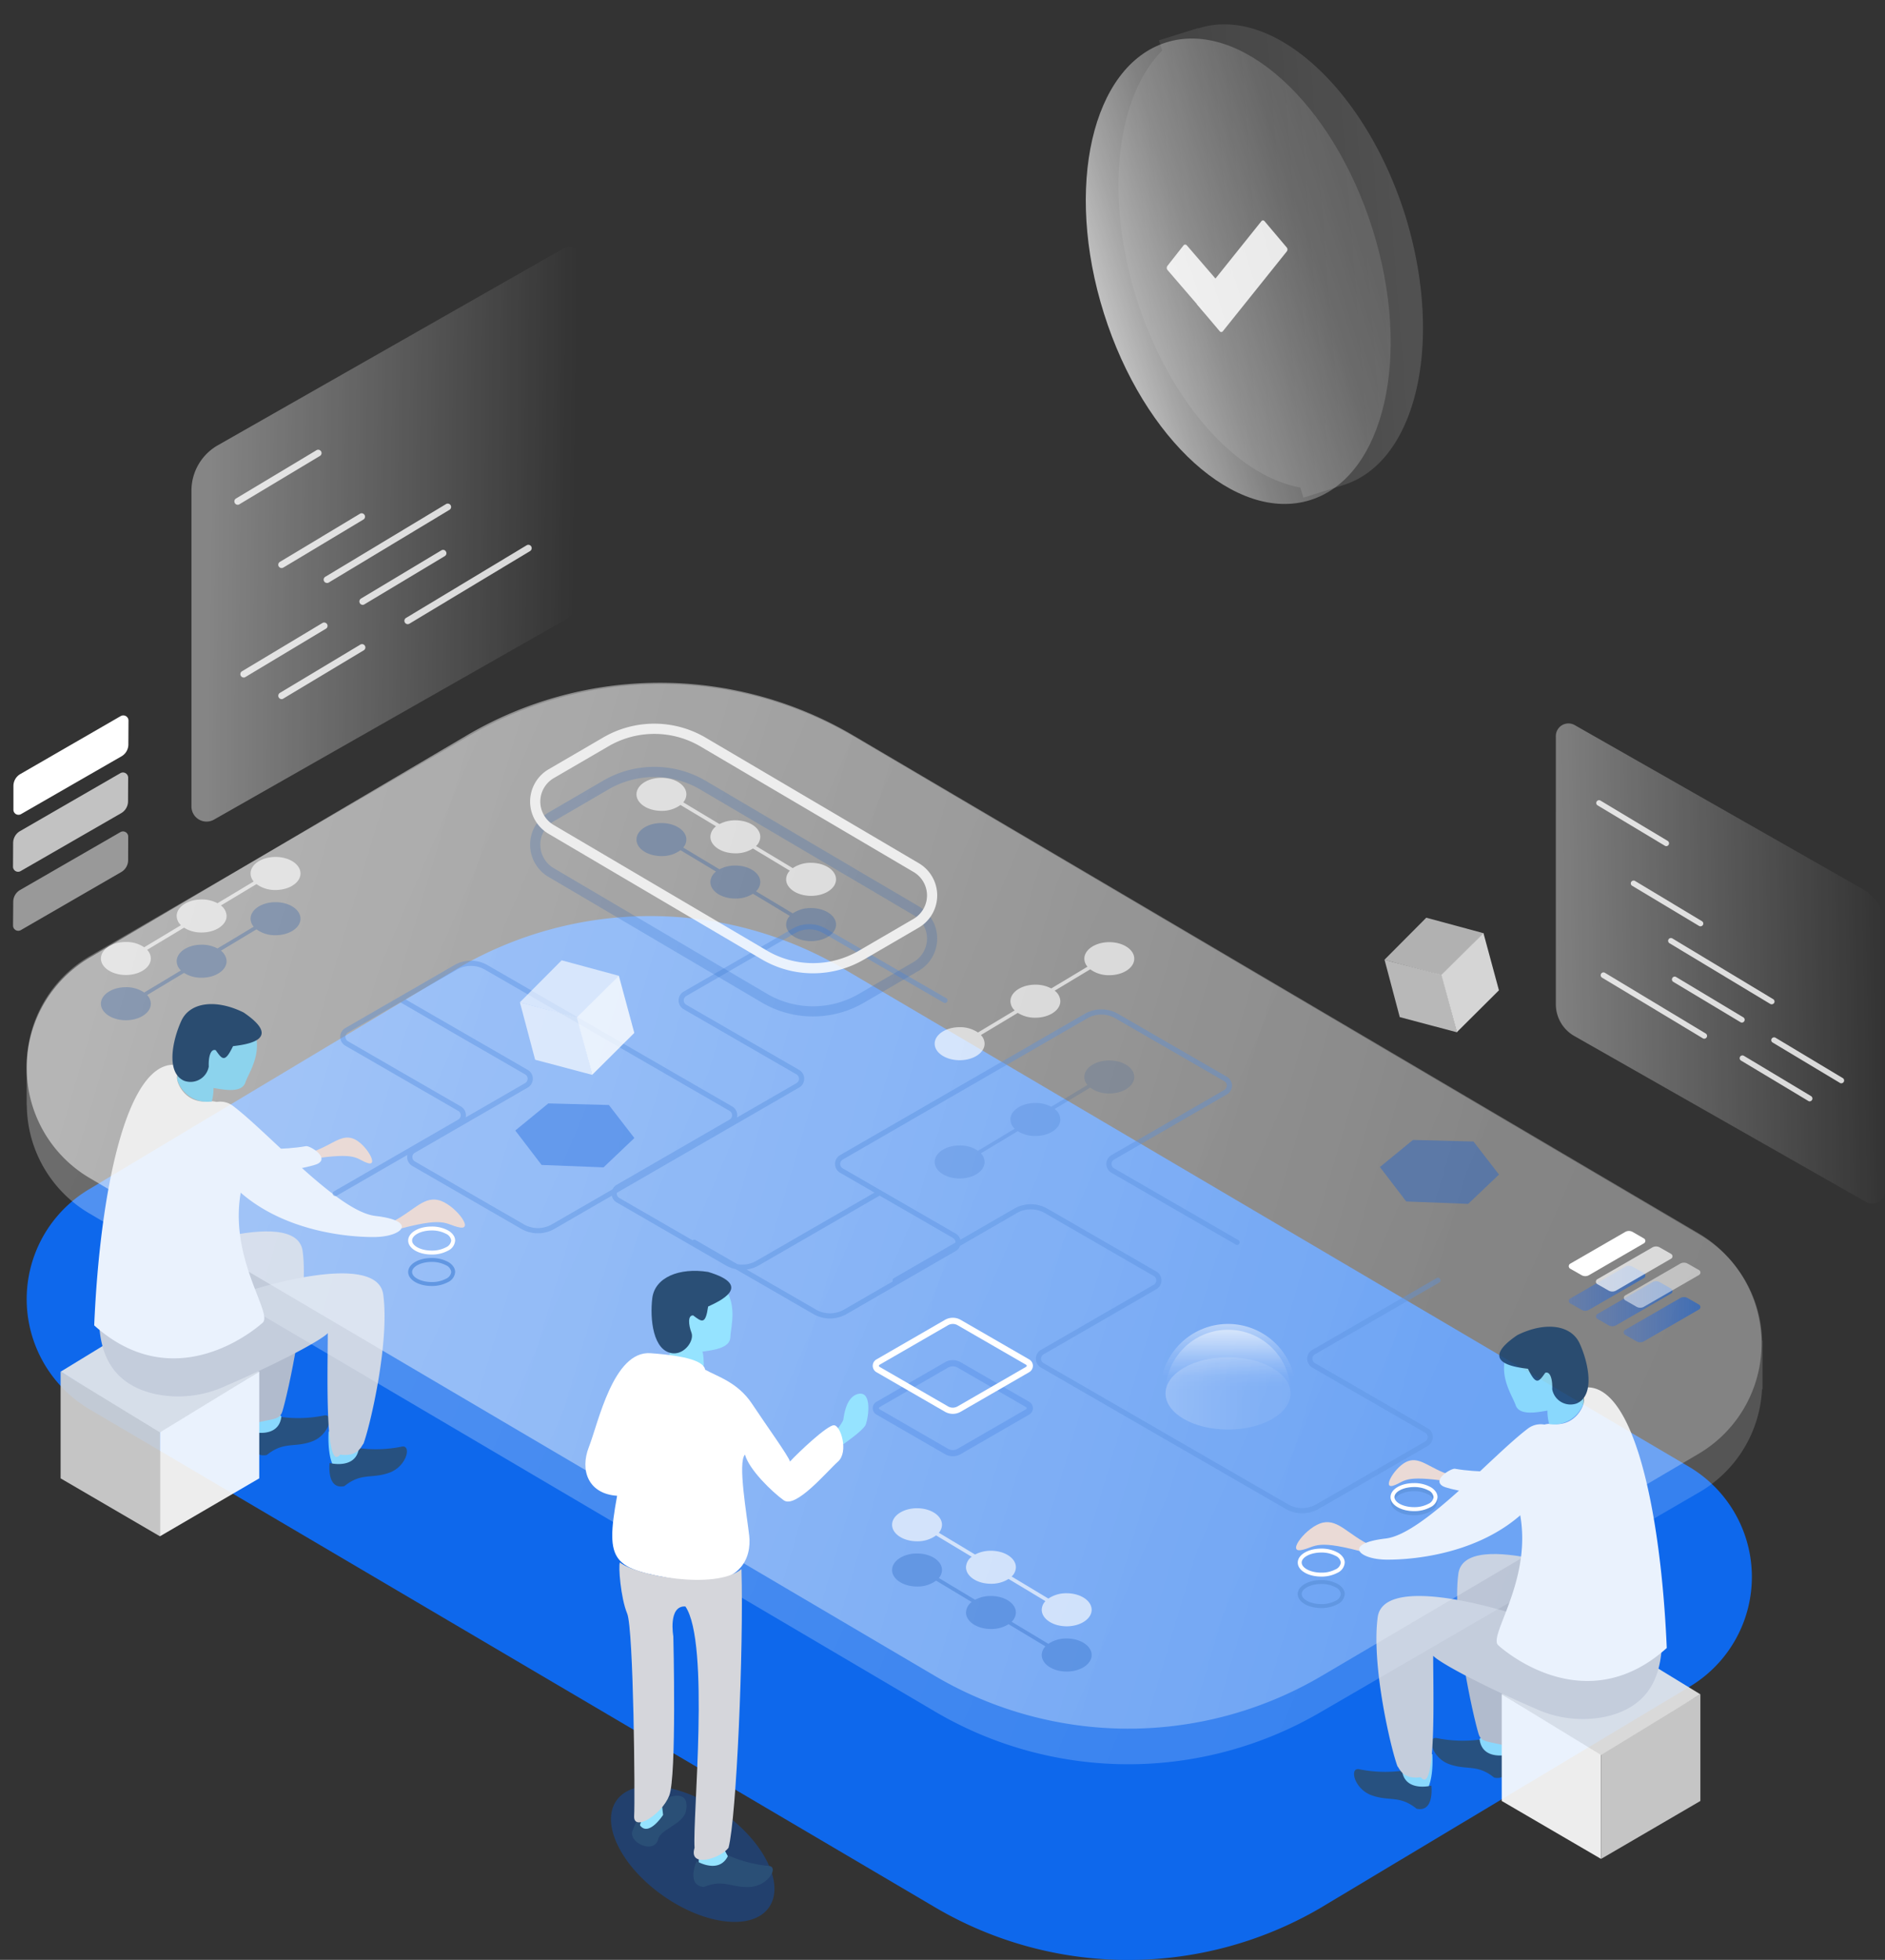
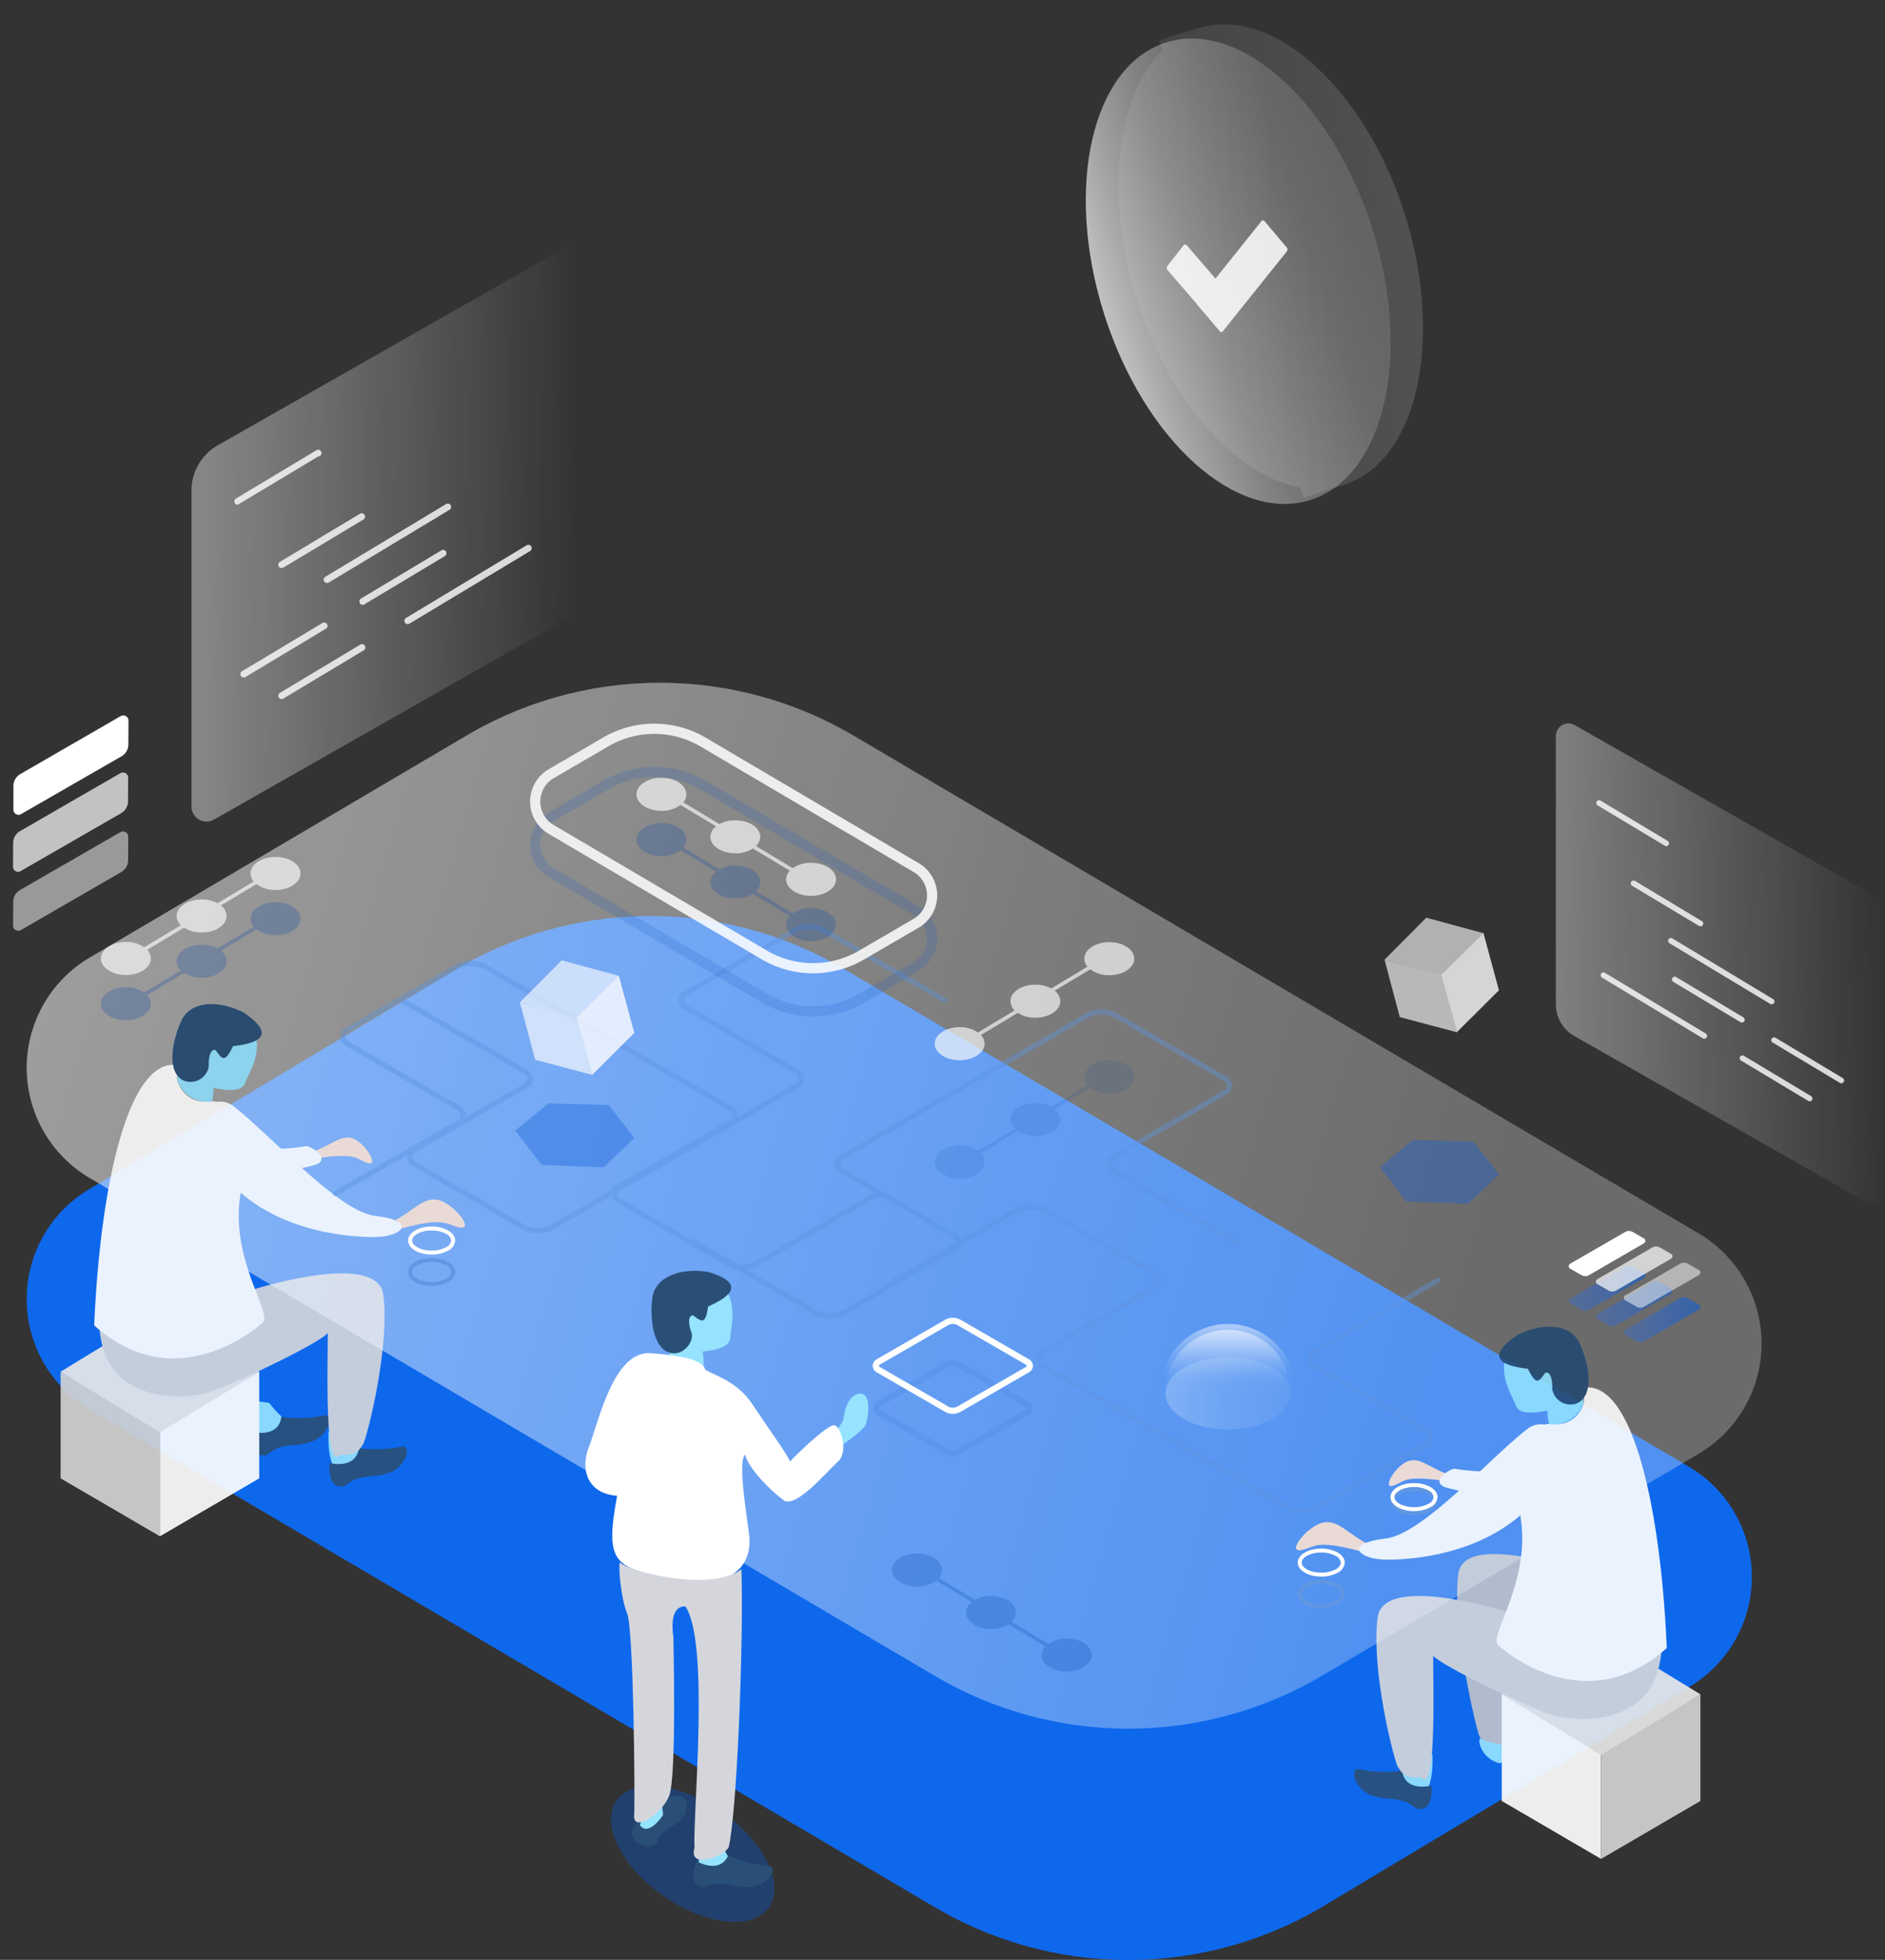
<svg xmlns="http://www.w3.org/2000/svg" xmlns:xlink="http://www.w3.org/1999/xlink" width="384.292" height="399.48" viewBox="0 0 384.292 399.48">
  <rect x="0" y="0" width="384.292" height="399.48" fill="#333333" stroke="none" />
  <defs>
    <linearGradient id="linear-gradient" x1="0.056" y1="0.319" x2="0.966" y2="0.557" gradientUnits="objectBoundingBox">
      <stop offset="0" stop-color="#fff" stop-opacity="0.306" />
      <stop offset="1" stop-color="#fff" stop-opacity="0.18" />
    </linearGradient>
    <linearGradient id="linear-gradient-2" x1="0.018" y1="0.3" x2="0.847" y2="0.446" gradientUnits="objectBoundingBox">
      <stop offset="0" stop-color="#fff" stop-opacity="0.565" />
      <stop offset="1" stop-color="#fff" stop-opacity="0.302" />
    </linearGradient>
    <linearGradient id="linear-gradient-3" y1="0.5" x2="1" y2="0.5" gradientUnits="objectBoundingBox">
      <stop offset="0" stop-color="#fff" stop-opacity="0.6" />
      <stop offset="0.15" stop-color="#fff" stop-opacity="0.502" />
      <stop offset="0.39" stop-color="#fff" stop-opacity="0.369" />
      <stop offset="0.61" stop-color="#fff" stop-opacity="0.278" />
      <stop offset="0.83" stop-color="#fff" stop-opacity="0.22" />
      <stop offset="1" stop-color="#fff" stop-opacity="0.2" />
    </linearGradient>
    <linearGradient id="linear-gradient-4" x1="0.5" y1="-0.01" x2="0.5" y2="0.868" gradientUnits="objectBoundingBox">
      <stop offset="0" stop-color="#fff" stop-opacity="0.6" />
      <stop offset="0.13" stop-color="#fff" stop-opacity="0.471" />
      <stop offset="0.32" stop-color="#fff" stop-opacity="0.31" />
      <stop offset="0.51" stop-color="#fff" stop-opacity="0.169" />
      <stop offset="0.7" stop-color="#fff" stop-opacity="0.078" />
      <stop offset="0.86" stop-color="#fff" stop-opacity="0" />
      <stop offset="1" stop-color="#fff" stop-opacity="0" />
    </linearGradient>
    <linearGradient id="linear-gradient-5" x1="0.506" y1="0.017" x2="0.5" y2="0.98" gradientUnits="objectBoundingBox">
      <stop offset="0" stop-color="#fff" stop-opacity="0.6" />
      <stop offset="0.13" stop-color="#fff" stop-opacity="0.471" />
      <stop offset="0.32" stop-color="#fff" stop-opacity="0.31" />
      <stop offset="0.51" stop-color="#fff" stop-opacity="0.169" />
      <stop offset="0.7" stop-color="#fff" stop-opacity="0.078" />
      <stop offset="0.86" stop-color="#fff" stop-opacity="0.02" />
      <stop offset="1" stop-color="#fff" stop-opacity="0" />
    </linearGradient>
    <linearGradient id="linear-gradient-6" x1="0.061" y1="0.5" x2="0.939" y2="0.5" gradientUnits="objectBoundingBox">
      <stop offset="0" stop-color="#0059e1" />
      <stop offset="1" stop-color="#015ae2" />
    </linearGradient>
    <linearGradient id="linear-gradient-7" x1="0.853" y1="0.349" x2="-0.243" y2="0.798" gradientUnits="objectBoundingBox">
      <stop offset="0" stop-color="#fff" stop-opacity="0.8" />
      <stop offset="1" stop-color="#fff" stop-opacity="0.102" />
    </linearGradient>
    <linearGradient id="linear-gradient-8" x1="-0.117" y1="0.5" x2="1.117" y2="0.5" gradientUnits="objectBoundingBox">
      <stop offset="0" stop-color="#fff" stop-opacity="0.8" />
      <stop offset="0.04" stop-color="#fff" stop-opacity="0.761" />
      <stop offset="0.21" stop-color="#fff" stop-opacity="0.561" />
      <stop offset="0.39" stop-color="#fff" stop-opacity="0.388" />
      <stop offset="0.56" stop-color="#fff" stop-opacity="0.271" />
      <stop offset="0.72" stop-color="#fff" stop-opacity="0.169" />
      <stop offset="0.87" stop-color="#fff" stop-opacity="0.122" />
      <stop offset="1" stop-color="#fff" stop-opacity="0.102" />
    </linearGradient>
    <linearGradient id="linear-gradient-9" x1="0.048" y1="0.493" x2="0.972" y2="0.507" gradientUnits="objectBoundingBox">
      <stop offset="0" stop-color="#fff" stop-opacity="0.4" />
      <stop offset="1" stop-color="#fff" stop-opacity="0" />
    </linearGradient>
    <linearGradient id="linear-gradient-10" x1="-0.06" y1="0.473" x2="1" y2="0.447" xlink:href="#linear-gradient-9" />
    <linearGradient id="linear-gradient-11" x1="1.003" y1="0.5" x2="0.001" y2="0.5" gradientUnits="objectBoundingBox">
      <stop offset="0" stop-color="#0059e1" />
      <stop offset="1" stop-color="#226fff" stop-opacity="0.541" />
    </linearGradient>
    <linearGradient id="linear-gradient-12" x1="1.003" y1="0.499" x2="-0.001" y2="0.499" xlink:href="#linear-gradient-11" />
    <linearGradient id="linear-gradient-13" x1="1.004" y1="0.501" x2="0.001" y2="0.501" xlink:href="#linear-gradient-11" />
  </defs>
  <g id="Group_698" data-name="Group 698" transform="translate(-830.485 -298.365)">
    <path id="Path_817" data-name="Path 817" d="M1905.933,1901.87l172.319,101.487a77.664,77.664,0,0,0,78.495.2l75.1-45a26.076,26.076,0,0,0,.113-45l-172.32-101.488a77.68,77.68,0,0,0-78.495-.2l-75.1,45A26.074,26.074,0,0,0,1905.933,1901.87Z" transform="translate(-1057.164 -1316.235)" fill="#0e68ec" />
    <g id="Group_573" data-name="Group 573" transform="translate(835.924 437.533)">
      <g id="Group_568" data-name="Group 568" transform="translate(0 0)" opacity="0.912">
        <g id="Group_630" data-name="Group 630" transform="translate(45.704 146.263)">
          <path id="Path_371" data-name="Path 371" d="M1954.124,1863.165a20.38,20.38,0,0,0,2.351,2.628c.615.388-.248,4.228-4.071,5.1-2.453-1.587-1.976-8.238-1.976-8.238Z" transform="translate(-1950.391 -1862.653)" fill="#95e3ff" />
          <path id="Path_373" data-name="Path 373" d="M1951.7,1864.476a26.656,26.656,0,0,0,8.631-.291c2.193-.6,1.224,3.969-2.411,5.287s-5.676-.074-9.179,2.742c-3.688.806-3.012-4.709-3.012-4.709S1951.09,1868.9,1951.7,1864.476Z" transform="translate(-1945.486 -1861.077)" fill="#2a4f76" />
        </g>
-         <path id="Path_900" data-name="Path 900" d="M1948.2,1872.139c15-.75,24.895-8.4,26.243-9.9,0,7.348-2.589,23.883,1,22.889,3.862-1.066,5.18-.627,5.746-2.494,1.116-3.68,5.434-22.83,4.118-32.628s-30.513,1.283-31.562,2.184" transform="translate(-1929.046 -1734.156)" fill="#c1c3ca" />
        <g id="Group_631" data-name="Group 631" transform="translate(6.917 128.059)">
          <path id="Path_808" data-name="Path 808" d="M1952.6,1871.636l20.247-11.81v21.746l-20.247,11.81Z" transform="translate(-1932.351 -1847.463)" fill="#fff" />
          <path id="Path_809" data-name="Path 809" d="M1982.643,1871.636l-20.247-11.81v21.746l20.247,11.81Z" transform="translate(-1962.396 -1847.463)" fill="#d3d3d3" />
          <path id="Path_810" data-name="Path 810" d="M1952.6,1866.212l20.246-12.37,20.247,12.37-20.247,12.369Z" transform="translate(-1952.597 -1853.842)" fill="#e9e9e9" />
        </g>
        <g id="Group_632" data-name="Group 632" transform="translate(61.518 152.613)">
          <path id="Path_371-2" data-name="Path 371" d="M1946.471,1866.239a20.289,20.289,0,0,0,2.349,2.628c.618.388-.246,4.227-4.071,5.1-2.45-1.589-1.973-8.24-1.973-8.24Z" transform="translate(-1942.739 -1865.726)" fill="#95e3ff" />
          <path id="Path_373-2" data-name="Path 373" d="M1944.046,1867.548a26.637,26.637,0,0,0,8.629-.29c2.193-.6,1.226,3.968-2.409,5.286s-5.676-.074-9.178,2.742c-3.688.808-3.013-4.709-3.013-4.709S1943.438,1871.968,1944.046,1867.548Z" transform="translate(-1937.834 -1864.148)" fill="#2a4f76" />
        </g>
        <path id="Path_901" data-name="Path 901" d="M1940.7,1856.676c.17,4.331-.776,15.294,11.574,18.048a22.855,22.855,0,0,0,13.976-1.5c11.85-5.118,19.981-9.59,21.173-10.914,0,7.348-.673,28.7,2.523,24.757,3.695.5,4.283-1.717,4.757-2.223,1.349-3.6,5.347-20.585,4.031-30.383s-30.74-.037-31.79.863" transform="translate(-1926.04 -1729.74)" fill="#d5d6db" />
        <g id="Group_630-2" data-name="Group 630" transform="translate(286.419 212.022)">
          <path id="Path_371-3" data-name="Path 371" d="M1952.923,1863.166a20.414,20.414,0,0,1-2.351,2.628c-.616.389.248,4.228,4.07,5.1,2.453-1.587,1.976-8.238,1.976-8.238Z" transform="translate(-1940.651 -1862.653)" fill="#95e3ff" />
-           <path id="Path_373-3" data-name="Path 373" d="M1955.471,1864.476a26.656,26.656,0,0,1-8.631-.291c-2.193-.6-1.224,3.969,2.411,5.287s5.676-.074,9.178,2.742c3.688.806,3.013-4.709,3.013-4.709S1956.078,1868.9,1955.471,1864.476Z" transform="translate(-1945.678 -1861.077)" fill="#2a4f76" />
        </g>
        <path id="Path_900-2" data-name="Path 900" d="M1985.552,1872.139c-15-.75-24.895-8.4-26.243-9.9,0,7.347,2.589,23.883-1,22.889-3.861-1.066-5.18-.628-5.746-2.494-1.116-3.68-5.434-22.829-4.118-32.627s30.513,1.283,31.563,2.184" transform="translate(-1656.574 -1668.397)" fill="#c1c3ca" />
        <g id="Group_631-2" data-name="Group 631" transform="translate(300.717 193.818)">
          <path id="Path_808-2" data-name="Path 808" d="M1972.844,1871.636l-20.247-11.811v21.746l20.247,11.81Z" transform="translate(-1952.597 -1847.463)" fill="#fff" />
          <path id="Path_809-2" data-name="Path 809" d="M1962.4,1871.636l20.247-11.811v21.746l-20.247,11.81Z" transform="translate(-1942.149 -1847.463)" fill="#d3d3d3" />
          <path id="Path_810-2" data-name="Path 810" d="M1993.091,1866.212l-20.246-12.37-20.247,12.37,20.247,12.369Z" transform="translate(-1952.597 -1853.842)" fill="#e9e9e9" />
        </g>
        <g id="Group_632-2" data-name="Group 632" transform="translate(270.607 218.371)">
          <path id="Path_371-4" data-name="Path 371" d="M1945.27,1866.239a20.29,20.29,0,0,1-2.35,2.628c-.618.388.246,4.228,4.071,5.1,2.45-1.589,1.973-8.24,1.973-8.24Z" transform="translate(-1932.999 -1865.726)" fill="#95e3ff" />
          <path id="Path_373-4" data-name="Path 373" d="M1947.818,1867.548a26.639,26.639,0,0,1-8.629-.29c-2.193-.6-1.226,3.967,2.409,5.285s5.676-.074,9.178,2.742c3.688.808,3.013-4.708,3.013-4.708S1948.425,1871.968,1947.818,1867.548Z" transform="translate(-1938.026 -1864.149)" fill="#2a4f76" />
        </g>
        <path id="Path_901-2" data-name="Path 901" d="M1999,1856.676c-.17,4.331.777,15.294-11.574,18.049a22.858,22.858,0,0,1-13.976-1.5c-11.85-5.118-19.981-9.59-21.174-10.914,0,7.347.674,28.7-2.523,24.757-3.695.5-4.283-1.717-4.757-2.223-1.349-3.6-5.347-20.586-4.031-30.384s30.741-.037,31.79.863" transform="translate(-1665.535 -1663.981)" fill="#d5d6db" />
-         <path id="Path_804" data-name="Path 804" d="M1906.048,1857.264l77.262-44.855a77.679,77.679,0,0,1,78.5.2L2234.128,1914.1a25.783,25.783,0,0,1,12.786,21.592h.054v9.913h-.094a25.747,25.747,0,0,1-12.86,21.029l-77.267,44.855a77.668,77.668,0,0,1-78.494-.2L1905.934,1909.8a25.793,25.793,0,0,1-12.817-22.105h-.027v-7.83h.008A25.838,25.838,0,0,1,1906.048,1857.264Z" transform="translate(-1893.09 -1801.594)" fill="url(#linear-gradient)" />
        <path id="Path_805" data-name="Path 805" d="M1905.933,1901.95l172.319,101.487a77.672,77.672,0,0,0,78.495.2l77.077-45.409a26.077,26.077,0,0,0,.113-45L2061.615,1811.74a77.68,77.68,0,0,0-78.495-.2l-77.073,45.409A26.074,26.074,0,0,0,1905.933,1901.95Z" transform="translate(-1893.089 -1800.995)" fill="url(#linear-gradient-2)" />
        <path id="Path_811" data-name="Path 811" d="M1942.529,1839.725c4.058-1.293,5.988-3.69,8.52-2.8s5.453,5.8,2.988,4.99-1.862-2.277-11.418-.818C1941.119,1840.111,1942.529,1839.725,1942.529,1839.725Z" transform="translate(-1884.539 -1744.027)" fill="#ffe5d4" />
        <path id="Path_812" data-name="Path 812" d="M1933.418,1847.661c4.722-2.2,6.694-5.409,9.9-4.721s7.52,6.188,4.4,5.592-2.614-2.476-13.98.779C1931.77,1848.349,1933.418,1847.661,1933.418,1847.661Z" transform="translate(-1859.455 -1737.509)" fill="#ffe5d4" />
        <path id="Path_813" data-name="Path 813" d="M1941.029,1833.838a4.3,4.3,0,0,1,4.88.229c7.41,5.609,21.351,21.528,29,22.413,8.678,1.006,5.573,4.2,0,4.3-5.525.091-23.169-1.166-32.2-14.36a5.029,5.029,0,0,1-.409-.729l-2.918-6.409a4.3,4.3,0,0,1,1.645-5.438Z" transform="translate(-1903.831 -1747.804)" fill="#fff" />
        <path id="Path_814" data-name="Path 814" d="M1969.137,1837.9c-9.2,1.616-22.215-.624-22.215-.624l.25,8.3s22.276-2.808,24.46-4.149S1969.856,1837.773,1969.137,1837.9Z" transform="translate(-1912.175 -1743.447)" fill="#fff" />
        <path id="Path_816" data-name="Path 816" d="M1982.529,1855.157c-2.661,13.726,6.525,25.044,4.4,26.959s-18.249,15.028-34.358.554c1.172-27.456,6.584-53.333,16.266-53.121s1.064.851.639,2.233c-.364,1.184,1.562,5.7,6.2,5.23a4.773,4.773,0,0,1,4.76,2.379C1984.271,1846.525,1973.478,1844.911,1982.529,1855.157Z" transform="translate(-1938.805 -1751.684)" fill="#fff" />
        <path id="Path_366" data-name="Path 366" d="M1960.341,1842.118a10.172,10.172,0,0,0,.351-2.754c2.163.359,5.726,1.081,6.48-1.1s3.874-6.331,1.494-11.42-13.055.855-13.055.855l.378,6.432-2.614,2.626-.083.911a6.433,6.433,0,0,0,7.048,4.45Z" transform="translate(-1922.602 -1756.766)" fill="#95e3ff" />
        <path id="Path_367" data-name="Path 367" d="M1960.239,1836.285a3.781,3.781,0,0,1-4.372,3.083,3.675,3.675,0,0,1-.625-.163c-3.794-1.632-2.41-8.284-.6-12.226s7.259-4.418,12.709-1.7c8.333,5.668.192,6.56-2.168,6.86-1.671,3.463-2.194,2.713-3.529.819C1960.566,1832.58,1960.142,1834.541,1960.239,1836.285Z" transform="translate(-1923.116 -1758.065)" fill="#2a4f76" />
        <g id="Group_633" data-name="Group 633" transform="translate(258.782 131.258)">
          <path id="Path_811-2" data-name="Path 811" d="M1954.367,1839.725c-4.058-1.294-5.988-3.691-8.52-2.8s-5.453,5.8-2.987,4.99,1.862-2.277,11.418-.818C1955.776,1840.111,1954.367,1839.725,1954.367,1839.725Z" transform="translate(-1923.011 -1809.527)" fill="#ffe5d4" />
          <path id="Path_812-2" data-name="Path 812" d="M1948.155,1847.661c-4.722-2.2-6.694-5.409-9.9-4.721s-7.52,6.188-4.4,5.592,2.614-2.476,13.98.779C1949.8,1848.35,1948.155,1847.661,1948.155,1847.661Z" transform="translate(-1932.772 -1803.008)" fill="#ffe5d4" />
          <path id="Path_813-2" data-name="Path 813" d="M1978.284,1833.838a4.3,4.3,0,0,0-4.88.229c-7.41,5.61-21.351,21.528-29,22.413-8.678,1.006-5.573,4.2,0,4.3,5.525.091,23.169-1.166,32.2-14.361a4.989,4.989,0,0,0,.409-.729l2.918-6.41a4.3,4.3,0,0,0-1.645-5.438Z" transform="translate(-1926.136 -1813.304)" fill="#fff" />
          <path id="Path_814-2" data-name="Path 814" d="M1950.068,1837.9c9.2,1.616,22.215-.624,22.215-.624l-.25,8.3s-22.277-2.808-24.46-4.149S1949.35,1837.773,1950.068,1837.9Z" transform="translate(-1917.685 -1808.947)" fill="#fff" />
          <path id="Path_816-2" data-name="Path 816" d="M1957.287,1855.157c2.662,13.726-6.525,25.044-4.4,26.96s18.249,15.028,34.358.554c-1.172-27.456-6.583-53.333-16.266-53.121s-1.064.851-.639,2.233c.364,1.184-1.562,5.7-6.2,5.23a4.774,4.774,0,0,0-4.76,2.378C1955.545,1846.525,1966.338,1844.911,1957.287,1855.157Z" transform="translate(-1911.665 -1817.184)" fill="#fff" />
          <path id="Path_366-2" data-name="Path 366" d="M1962.5,1842.118a10.172,10.172,0,0,1-.351-2.754c-2.163.359-5.726,1.081-6.48-1.1s-3.874-6.331-1.494-11.421,13.055.855,13.055.855l-.378,6.432,2.614,2.626.083.912a6.433,6.433,0,0,1-7.048,4.45Z" transform="translate(-1910.892 -1822.266)" fill="#95e3ff" />
          <path id="Path_367-2" data-name="Path 367" d="M1963.609,1836.285a3.781,3.781,0,0,0,4.372,3.083,3.683,3.683,0,0,0,.625-.163c3.794-1.632,2.41-8.284.6-12.226s-7.259-4.418-12.709-1.7c-8.333,5.668-.192,6.56,2.168,6.86,1.671,3.463,2.194,2.713,3.529.819C1963.281,1832.58,1963.706,1834.541,1963.609,1836.285Z" transform="translate(-1911.386 -1823.565)" fill="#2a4f76" />
        </g>
        <path id="Union_115" data-name="Union 115" d="M194.273,119.171,144.4,90.373a2.078,2.078,0,0,1,0-3.6L167.4,73.492a1.028,1.028,0,0,0,0-1.777L145.189,58.888a5.731,5.731,0,0,0-5.712,0l-11.586,6.69a2.062,2.062,0,0,1-.905,1.062L104.773,79.467a6.779,6.779,0,0,1-6.765,0L82.141,70.305a6.724,6.724,0,0,1-2.013-.765L57.914,56.714a2.052,2.052,0,0,1-.994-1.373L45.218,62.1a6.787,6.787,0,0,1-6.764,0L16.239,49.271a2.053,2.053,0,0,1-1.039-1.8,2.123,2.123,0,0,1,.047-.448L.79,55.371a.526.526,0,0,1-.526-.911L25.6,39.833a1.027,1.027,0,0,0,0-1.778L2.591,24.773a2.078,2.078,0,0,1,0-3.6L24.805,8.347a6.789,6.789,0,0,1,6.765,0l49.875,28.8a2.054,2.054,0,0,1,1.038,1.8,2.115,2.115,0,0,1-.047.45l12.129-7a1.028,1.028,0,0,0,0-1.779l-23-13.281a2.079,2.079,0,0,1,0-3.6L93.776.9a6.777,6.777,0,0,1,6.764,0l24.543,14.171a.526.526,0,1,1-.527.91L100.014,1.815a5.731,5.731,0,0,0-5.712,0L72.088,14.642a1.027,1.027,0,0,0,0,1.776L95.094,29.7a2.078,2.078,0,0,1,0,3.6L57.941,54.752a1.055,1.055,0,0,0-.013.163,1.017,1.017,0,0,0,.512.887l14.951,8.633a.525.525,0,0,1,.6-.05L82.511,69.3a5.732,5.732,0,0,0,3.856-.675l24.1-13.913-7.008-4.046a2.079,2.079,0,0,1,0-3.6l49.875-28.8a6.789,6.789,0,0,1,6.765,0L182.309,31.1a2.077,2.077,0,0,1,0,3.6L159.3,47.981a1.028,1.028,0,0,0,0,1.779l25.333,14.626a.526.526,0,1,1-.526.91L158.777,50.67a2.079,2.079,0,0,1,0-3.6l23.005-13.283a1.026,1.026,0,0,0,0-1.777L159.568,19.185a5.731,5.731,0,0,0-5.712,0l-49.875,28.8a1.028,1.028,0,0,0,0,1.779l23.005,13.281a2.05,2.05,0,0,1,.974,1.283l10.991-6.346a6.771,6.771,0,0,1,6.764,0L167.93,70.8a2.079,2.079,0,0,1,0,3.6L144.925,87.684a1.028,1.028,0,0,0,0,1.779l49.874,28.8a5.733,5.733,0,0,0,5.713,0l22.214-12.825a1.026,1.026,0,0,0,0-1.777L199.72,90.373a2.078,2.078,0,0,1,0-3.6l25.333-14.626a.526.526,0,1,1,.527.91L200.247,87.684a1.028,1.028,0,0,0,0,1.779l23.005,13.282a2.078,2.078,0,0,1,0,3.6l-22.215,12.826a6.782,6.782,0,0,1-6.764,0ZM98.534,78.555a5.731,5.731,0,0,0,5.712,0l9.944-5.742a.525.525,0,0,1,.219-.665L126.97,64.9q0-.027,0-.055a1.02,1.02,0,0,0-.512-.89l-14.953-8.632a.524.524,0,0,1-.072.05L86.892,69.54a6.744,6.744,0,0,1-2.5.847ZM39.771,29.7a2.078,2.078,0,0,1,0,3.6L16.765,46.584a1.026,1.026,0,0,0,0,1.777L38.98,61.186a5.733,5.733,0,0,0,5.713,0l12.372-7.143a2.062,2.062,0,0,1,.849-.928L80.919,39.833a1.027,1.027,0,0,0,0-1.778L31.045,9.26a5.733,5.733,0,0,0-5.713,0L14.849,15.312ZM3.118,22.084a1.026,1.026,0,0,0,0,1.777L26.123,37.144a2.056,2.056,0,0,1,1.038,1.8,2.12,2.12,0,0,1-.047.45l12.13-7a1.028,1.028,0,0,0,0-1.779L13.912,15.985a.529.529,0,0,1-.1-.074Z" transform="translate(62.378 49.211)" fill="#6698e0" opacity="0.468" />
        <g id="Group_628" data-name="Group 628" transform="translate(102.634 8.347)">
          <g id="Group_574" data-name="Group 574" transform="translate(0 8.795)" opacity="0.332">
            <path id="Path_806" data-name="Path 806" d="M1970.481,1879.928a20.627,20.627,0,0,0,10.377-2.8l11.158-6.5a7.615,7.615,0,0,0,.033-13.141l-43.459-25.593a20.668,20.668,0,0,0-20.846-.056l-11.156,6.5a7.617,7.617,0,0,0-.033,13.143l43.459,25.593A20.621,20.621,0,0,0,1970.481,1879.928Zm-32.359-48.8a18.537,18.537,0,0,1,9.414,2.562l43.457,25.595a5.534,5.534,0,0,1-.025,9.553l-11.158,6.5a18.564,18.564,0,0,1-18.742-.048l-43.458-25.595a5.536,5.536,0,0,1,.025-9.555l11.156-6.495A18.54,18.54,0,0,1,1938.122,1831.128Z" transform="translate(-1912.805 -1829.052)" fill="#276ac6" opacity="0.672" />
          </g>
          <g id="Group_567" data-name="Group 567" transform="translate(0 0)">
            <path id="Path_806-2" data-name="Path 806" d="M1970.481,1879.928a20.627,20.627,0,0,0,10.377-2.8l11.158-6.5a7.615,7.615,0,0,0,.033-13.141l-43.459-25.593a20.668,20.668,0,0,0-20.846-.056l-11.156,6.5a7.617,7.617,0,0,0-.033,13.143l43.459,25.593A20.621,20.621,0,0,0,1970.481,1879.928Zm-32.359-48.8a18.537,18.537,0,0,1,9.414,2.562l43.457,25.595a5.534,5.534,0,0,1-.025,9.553l-11.158,6.5a18.564,18.564,0,0,1-18.742-.048l-43.458-25.595a5.536,5.536,0,0,1,.025-9.555l11.156-6.495A18.54,18.54,0,0,1,1938.122,1831.128Z" transform="translate(-1912.805 -1829.052)" fill="#fff" />
          </g>
        </g>
        <g id="Group_476" data-name="Group 476" transform="translate(231.101 130.709)">
          <ellipse id="Ellipse_333" data-name="Ellipse 333" cx="12.745" cy="7.37" rx="12.745" ry="7.37" transform="translate(1.075 6.773)" opacity="0.443" fill="url(#linear-gradient-3)" />
          <path id="Path_683" data-name="Path 683" d="M251.328,88.443a13.823,13.823,0,1,0-27.638,0Z" transform="translate(-223.69 -74.3)" fill="url(#linear-gradient-4)" />
          <path id="Path_684" data-name="Path 684" d="M252.5,91.362a12.752,12.752,0,1,0-25.5,0Z" transform="translate(-225.931 -77.219)" fill="url(#linear-gradient-5)" />
        </g>
      </g>
    </g>
    <g id="Group_634" data-name="Group 634" transform="translate(949.823 557.402)">
      <ellipse id="Ellipse_183" data-name="Ellipse 183" cx="18.984" cy="10.441" rx="18.984" ry="10.441" transform="translate(31.436 138.307) rotate(-144.975)" opacity="0.334" fill="url(#linear-gradient-6)" />
      <path id="Path_348" data-name="Path 348" d="M8.52,17.91s-.044-2.54-.324-2.776c2.128-.3,5.672-.681,5.733-2.944S15.68,5.129,11.948,1.076,0,5.733,0,5.733l2.254,5.9L1.209,17.264l3.586,4.173Z" transform="translate(15.631 1.338)" fill="#95e3ff" />
      <path id="Path_349" data-name="Path 349" d="M8.141,12.609c.606,1.6-1.376,4.434-3.811,4.2C.3,16.416-.369,9.783.155,5.563S5.638-.71,11.536.221c9.464,2.831,2.116,6.077,0,7.053C11,11,10.286,10.458,8.48,9.081,7.351,9.049,7.533,11.006,8.141,12.609Z" transform="translate(13.489 0)" fill="#2a4f76" />
      <path id="Path_355" data-name="Path 355" d="M.746,8.838S3.079,6,3.2,5.3,3.743.454,6.384.026,8.365,4.672,7.79,6.274,0,12.461,0,12.461Z" transform="translate(49.386 25.031)" fill="#95e3ff" />
      <path id="Path_347" data-name="Path 347" d="M50.644,14.7c1.416-.06,3.078,5.441.866,7.4s-8.62,9.675-11.083,7.883-7.029-6.226-7.889-9.3c-1.507,1.566.381,12.257.868,16.519S31.965,48.455,18.83,46.165,3.925,42.938,6.473,29.076C.651,28.691-1.182,23.957.727,19.111S5.693-.531,13.285.015s10.859,1.7,11.138,3.361c2.462,1.388,6.642,2.552,9.562,6.962s7.428,10.63,7.734,11.759C43.5,20.165,49.228,14.758,50.644,14.7Z" transform="translate(-0.001 16.775)" fill="#fff" />
      <path id="Path_351" data-name="Path 351" d="M7.721.247c2.625-.782,3.85.316,3.264,2.949S5.665,6.883,5.323,8.932c-.865,3.1-6.312.548-5.165-1.95s.882-2.674.882-2.674Z" transform="translate(9.503 106.988)" fill="#2a4f76" />
      <path id="Path_352" data-name="Path 352" d="M4.024,0c.039.233.673,5.981.673,5.981S2.116,9.988.324,8.469c-.738-.626.026-.422,0-2.255A30.17,30.17,0,0,1,.691,1.678Z" transform="translate(11.148 104.921)" fill="#95e3ff" />
      <path id="Path_353" data-name="Path 353" d="M4.506,1.518A19.924,19.924,0,0,0,5.977,4.647c.47.538-1.426,3.9-5.254,3.649C-1.136,6.114,1.179,0,1.179,0Z" transform="translate(23.103 114.713)" fill="#95e3ff" />
      <path id="Path_350" data-name="Path 350" d="M22.253,58.167c-1.61,2.174-8.224,4.248-6.923,0-.448-5.964,3.189-41.8-1.87-49.193C9.881,8.785,11,15.075,11,15.075s.712,28.582-.838,32.477S2.81,54.987,3.013,51.673s-.1-38.1-1.424-41.257S-.247.615.111,0C3.358,2.635,19.455,5.745,24.887,1.372,25.358,17.642,23.877,52.012,22.253,58.167Z" transform="translate(6.932 59.433)" fill="#d5d6db" />
      <path id="Path_354" data-name="Path 354" d="M7.1,0a26.116,26.116,0,0,0,8.188,2.15c2.219.048.037,4.072-3.749,4.291s-5.312-1.664-9.391,0C-1.541,6.163.64,1.17.64,1.17S5.289,3.982,7.1,0Z" transform="translate(22.026 119.145)" fill="#2a4f76" />
    </g>
    <g id="Group_635" data-name="Group 635" transform="translate(820.291 480.219) rotate(-60)">
      <path id="Path_694" data-name="Path 694" d="M28.011,14l-4.2,2.406a2.8,2.8,0,0,1-2.8,0L.536,4.6a1.063,1.063,0,0,1,0-1.847L4.733.375a2.8,2.8,0,0,1,2.8,0L28.011,12.21a1.063,1.063,0,0,1,0,1.791Z" transform="translate(0 11.779)" fill="#fff" opacity="0.5" />
      <path id="Path_695" data-name="Path 695" d="M27.959,14.028l-4.169,2.378a2.8,2.8,0,0,1-2.8,0L.54,4.572a1.035,1.035,0,0,1,0-1.819L4.709.375a2.8,2.8,0,0,1,2.8,0L27.959,12.182a1.063,1.063,0,0,1,0,1.847Z" transform="translate(10.404 5.764)" fill="#fff" opacity="0.7" />
      <path id="Path_696" data-name="Path 696" d="M27.931,14.056l-4.169,2.378a2.8,2.8,0,0,1-2.8,0L.54,4.6a1.035,1.035,0,0,1,0-1.819L4.709.375a2.8,2.8,0,0,1,2.8,0L27.959,12.182a1.063,1.063,0,0,1-.028,1.875Z" transform="translate(20.504 0)" fill="#fff" />
    </g>
    <g id="Group_637" data-name="Group 637" transform="translate(1012.353 605.795)">
      <path id="Union_93" data-name="Union 93" d="M0,3.368C0,5.227,2.277,6.735,5.086,6.735A6.49,6.49,0,0,0,8.824,5.651l7.487,4.5a2.64,2.64,0,0,0-.868,1.882c0,1.86,2.277,3.367,5.086,3.367a6.809,6.809,0,0,0,3.236-.769l7.381,4.435a2.53,2.53,0,0,0-.636,1.631c0,1.86,2.277,3.367,5.085,3.367s5.086-1.507,5.086-3.367-2.277-3.368-5.086-3.368a6.378,6.378,0,0,0-3.887,1.2l-7.249-4.355a2.778,2.778,0,0,0,1.155-2.136c0-1.86-2.277-3.368-5.086-3.368a6.591,6.591,0,0,0-3.592.983L9.421,5.13a2.585,2.585,0,0,0,.752-1.762C10.172,1.508,7.9,0,5.086,0S0,1.508,0,3.368Z" transform="translate(40.683 33.284) rotate(180)" fill="#0046a8" opacity="0.238" />
-       <path id="Union_94" data-name="Union 94" d="M0,3.368C0,5.227,2.277,6.735,5.086,6.735A6.49,6.49,0,0,0,8.824,5.651l7.487,4.5a2.64,2.64,0,0,0-.868,1.882c0,1.86,2.277,3.367,5.086,3.367a6.809,6.809,0,0,0,3.236-.769l7.381,4.435a2.53,2.53,0,0,0-.636,1.631c0,1.86,2.277,3.367,5.085,3.367s5.086-1.507,5.086-3.367-2.277-3.368-5.086-3.368a6.378,6.378,0,0,0-3.887,1.2l-7.249-4.355a2.778,2.778,0,0,0,1.155-2.136c0-1.86-2.277-3.368-5.086-3.368a6.591,6.591,0,0,0-3.592.983L9.421,5.13a2.585,2.585,0,0,0,.752-1.762C10.172,1.508,7.9,0,5.086,0S0,1.508,0,3.368Z" transform="translate(40.683 24.062) rotate(180)" fill="#fff" opacity="0.646" />
    </g>
    <g id="Group_607" data-name="Group 607" transform="translate(960.243 456.908)">
      <path id="Union_93-2" data-name="Union 93" d="M0,3.368C0,5.227,2.277,6.735,5.086,6.735A6.49,6.49,0,0,0,8.824,5.651l7.487,4.5a2.64,2.64,0,0,0-.868,1.882c0,1.86,2.277,3.367,5.086,3.367a6.809,6.809,0,0,0,3.236-.769l7.381,4.435a2.53,2.53,0,0,0-.636,1.631c0,1.86,2.277,3.367,5.085,3.367s5.086-1.507,5.086-3.367-2.277-3.368-5.086-3.368a6.378,6.378,0,0,0-3.887,1.2l-7.249-4.355a2.778,2.778,0,0,0,1.155-2.136c0-1.86-2.277-3.368-5.086-3.368a6.591,6.591,0,0,0-3.592.983L9.421,5.13a2.585,2.585,0,0,0,.752-1.762C10.172,1.508,7.9,0,5.086,0S0,1.508,0,3.368Z" transform="translate(40.683 33.284) rotate(180)" fill="#0046a8" opacity="0.238" />
      <path id="Union_94-2" data-name="Union 94" d="M0,3.368C0,5.227,2.277,6.735,5.086,6.735A6.49,6.49,0,0,0,8.824,5.651l7.487,4.5a2.64,2.64,0,0,0-.868,1.882c0,1.86,2.277,3.367,5.086,3.367a6.809,6.809,0,0,0,3.236-.769l7.381,4.435a2.53,2.53,0,0,0-.636,1.631c0,1.86,2.277,3.367,5.085,3.367s5.086-1.507,5.086-3.367-2.277-3.368-5.086-3.368a6.378,6.378,0,0,0-3.887,1.2l-7.249-4.355a2.778,2.778,0,0,0,1.155-2.136c0-1.86-2.277-3.368-5.086-3.368a6.591,6.591,0,0,0-3.592.983L9.421,5.13a2.585,2.585,0,0,0,.752-1.762C10.172,1.508,7.9,0,5.086,0S0,1.508,0,3.368Z" transform="translate(40.683 24.062) rotate(180)" fill="#fff" opacity="0.646" />
    </g>
    <g id="Group_636" data-name="Group 636" transform="translate(1021.038 490.408)">
      <path id="Union_93-3" data-name="Union 93" d="M0,20.695c0-1.859,2.277-3.367,5.086-3.367a6.49,6.49,0,0,1,3.738,1.084l7.487-4.5a2.64,2.64,0,0,1-.868-1.882c0-1.86,2.277-3.367,5.086-3.367a6.809,6.809,0,0,1,3.236.769L31.146,5a2.53,2.53,0,0,1-.636-1.631C30.511,1.507,32.788,0,35.6,0s5.086,1.507,5.086,3.367S38.406,6.735,35.6,6.735a6.378,6.378,0,0,1-3.887-1.2L24.461,9.894a2.778,2.778,0,0,1,1.155,2.136c0,1.86-2.277,3.368-5.086,3.368a6.591,6.591,0,0,1-3.592-.983L9.421,18.932a2.585,2.585,0,0,1,.752,1.762c0,1.86-2.277,3.368-5.086,3.368S0,22.554,0,20.695Z" transform="translate(0 24.11)" fill="#0046a8" opacity="0.122" />
      <path id="Union_94-3" data-name="Union 94" d="M0,20.695c0-1.859,2.277-3.367,5.086-3.367a6.49,6.49,0,0,1,3.738,1.084l7.487-4.5a2.64,2.64,0,0,1-.868-1.882c0-1.86,2.277-3.367,5.086-3.367a6.809,6.809,0,0,1,3.236.769L31.146,5a2.53,2.53,0,0,1-.636-1.631C30.511,1.507,32.788,0,35.6,0s5.086,1.507,5.086,3.367S38.406,6.735,35.6,6.735a6.378,6.378,0,0,1-3.887-1.2L24.461,9.894a2.778,2.778,0,0,1,1.155,2.136c0,1.86-2.277,3.368-5.086,3.368a6.591,6.591,0,0,1-3.592-.983L9.421,18.932a2.585,2.585,0,0,1,.752,1.762c0,1.86-2.277,3.368-5.086,3.368S0,22.554,0,20.695Z" transform="translate(0 0)" fill="#fff" opacity="0.646" />
    </g>
    <g id="Group_642" data-name="Group 642" transform="translate(851.06 473.038)">
      <path id="Union_93-4" data-name="Union 93" d="M0,20.695c0-1.859,2.277-3.367,5.086-3.367a6.49,6.49,0,0,1,3.738,1.084l7.487-4.5a2.64,2.64,0,0,1-.868-1.882c0-1.86,2.277-3.367,5.086-3.367a6.809,6.809,0,0,1,3.236.769L31.146,5a2.53,2.53,0,0,1-.636-1.631C30.511,1.507,32.788,0,35.6,0s5.086,1.507,5.086,3.367S38.406,6.735,35.6,6.735a6.378,6.378,0,0,1-3.887-1.2L24.461,9.894a2.778,2.778,0,0,1,1.155,2.136c0,1.86-2.277,3.368-5.086,3.368a6.591,6.591,0,0,1-3.592-.983L9.421,18.932a2.585,2.585,0,0,1,.752,1.762c0,1.86-2.277,3.368-5.086,3.368S0,22.554,0,20.695Z" transform="translate(0 9.221)" fill="#0046a8" opacity="0.241" />
      <path id="Union_94-4" data-name="Union 94" d="M0,20.695c0-1.859,2.277-3.367,5.086-3.367a6.49,6.49,0,0,1,3.738,1.084l7.487-4.5a2.64,2.64,0,0,1-.868-1.882c0-1.86,2.277-3.367,5.086-3.367a6.809,6.809,0,0,1,3.236.769L31.146,5a2.53,2.53,0,0,1-.636-1.631C30.511,1.507,32.788,0,35.6,0s5.086,1.507,5.086,3.367S38.406,6.735,35.6,6.735a6.378,6.378,0,0,1-3.887-1.2L24.461,9.894a2.778,2.778,0,0,1,1.155,2.136c0,1.86-2.277,3.368-5.086,3.368a6.591,6.591,0,0,1-3.592-.983L9.421,18.932a2.585,2.585,0,0,1,.752,1.762c0,1.86-2.277,3.368-5.086,3.368S0,22.554,0,20.695Z" transform="translate(0)" fill="#fff" opacity="0.646" />
    </g>
    <g id="Group_651" data-name="Group 651" transform="translate(1073.84 286.365)">
      <path id="Path_651" data-name="Path 651" d="M59.823,29.272C45.931,6.7,23.994-5.306,10.43,2.267h0l-.308.185-.308.185a.37.37,0,0,0-.144,0l-7.1,4.33L3.719,8.812C-3.032,20.2-.569,40.476,10.922,59.191S39.384,89.316,52.58,88.436l1.128,1.847,7.244-4.433C74.455,77.64,73.86,52.358,59.823,29.272Z" transform="translate(-7.896 12.842) rotate(14)" opacity="0.19" fill="url(#linear-gradient-7)" />
      <ellipse id="Ellipse_326" data-name="Ellipse 326" cx="28.688" cy="48.881" rx="28.688" ry="48.881" transform="matrix(0.954, -0.301, 0.301, 0.954, -33, 29.291)" fill="url(#linear-gradient-8)" />
      <g id="Group_459" data-name="Group 459" transform="matrix(0.993, -0.122, 0.122, 0.993, -7.841, 59.458)" opacity="0.85">
        <path id="Path_770" data-name="Path 770" d="M1.69.522,6.962,0a.44.44,0,0,1,.488.51L6.36,12.024a.7.7,0,0,1-.594.616l-5.272.519a.44.44,0,0,1-.488-.51L1.1,1.139A.7.7,0,0,1,1.69.522Z" transform="translate(0 7.657) rotate(-39.197)" fill="#fff" />
        <path id="Path_771" data-name="Path 771" d="M1.309,1.855,22.037.006a.405.405,0,0,1,.472.446L21.771,7.46A.646.646,0,0,1,21.2,8L.474,9.848A.405.405,0,0,1,0,9.4L.735,2.395a.646.646,0,0,1,.574-.54Z" transform="translate(4.662 14.227) rotate(-39.197)" fill="#fff" />
      </g>
    </g>
    <g id="Group_643" data-name="Group 643" transform="translate(1008.405 575.608)" opacity="0.397">
      <path id="Path_906" data-name="Path 906" d="M1343.833,1734.538a3.211,3.211,0,0,1-1.606-.429l-13.974-8.068a1.5,1.5,0,0,1,0-2.591l13.975-8.068a3.222,3.222,0,0,1,3.211,0l13.974,8.068a1.5,1.5,0,0,1,0,2.591l-13.975,8.068A3.21,3.21,0,0,1,1343.833,1734.538Zm0-18.324a1.954,1.954,0,0,0-.975.26l-13.975,8.068a.235.235,0,0,0,0,.408l13.974,8.067a1.953,1.953,0,0,0,1.95,0l13.975-8.068a.235.235,0,0,0,0-.408l-13.974-8.068A1.951,1.951,0,0,0,1343.833,1716.214Z" transform="translate(-1327.504 -1714.954)" fill="#518be5" />
    </g>
    <g id="Group_644" data-name="Group 644" transform="translate(1008.405 566.968)">
      <path id="Path_906-2" data-name="Path 906" d="M1343.833,1734.538a3.211,3.211,0,0,1-1.606-.429l-13.974-8.068a1.5,1.5,0,0,1,0-2.591l13.975-8.068a3.222,3.222,0,0,1,3.211,0l13.974,8.068a1.5,1.5,0,0,1,0,2.591l-13.975,8.068A3.21,3.21,0,0,1,1343.833,1734.538Zm0-18.324a1.954,1.954,0,0,0-.975.26l-13.975,8.068a.235.235,0,0,0,0,.408l13.974,8.067a1.953,1.953,0,0,0,1.95,0l13.975-8.068a.235.235,0,0,0,0-.408l-13.974-8.068A1.951,1.951,0,0,0,1343.833,1716.214Z" transform="translate(-1327.504 -1714.954)" fill="#fff" />
    </g>
    <g id="Group_647" data-name="Group 647" transform="translate(926.374 487.168)">
      <g id="Group_605" data-name="Group 605" transform="translate(20.169 40.36) rotate(-135)" opacity="0.794">
        <path id="Path_100" data-name="Path 100" d="M0,0,11.685,3.1l3.1,11.685L3.1,11.685Z" transform="translate(3.772 10.452) rotate(-45)" fill="#fff" opacity="0.816" />
        <path id="Path_101" data-name="Path 101" d="M0,0,11.685,3.1l3.1,11.685L3.1,11.685Z" transform="matrix(0.966, 0.259, -0.259, 0.966, 3.826, 10.451)" fill="#fff" />
        <path id="Path_102" data-name="Path 102" d="M0,0,11.685,3.1l3.1,11.685L3.1,11.685Z" transform="matrix(-0.259, -0.966, 0.966, -0.259, 14.246, 28.554)" fill="#fff" opacity="0.775" />
      </g>
      <path id="Path_866" data-name="Path 866" d="M-4386.275,14303.416l12.34.323,5.2,6.733-6.285,5.979-12.626-.49-5.368-7.021Z" transform="translate(4402.174 -14267.309)" fill="#1361db" opacity="0.377" />
    </g>
    <g id="Group_646" data-name="Group 646" transform="translate(1102.644 478.483)">
      <g id="Group_645" data-name="Group 645" transform="translate(20.169 40.36) rotate(-135)" opacity="0.794">
        <path id="Path_100-2" data-name="Path 100" d="M0,0,11.685,3.1l3.1,11.685L3.1,11.685Z" transform="translate(3.772 10.452) rotate(-45)" fill="#fff" opacity="0.816" />
        <path id="Path_101-2" data-name="Path 101" d="M0,0,11.685,3.1l3.1,11.685L3.1,11.685Z" transform="matrix(0.966, 0.259, -0.259, 0.966, 3.826, 10.451)" fill="#fff" />
        <path id="Path_102-2" data-name="Path 102" d="M0,0,11.685,3.1l3.1,11.685L3.1,11.685Z" transform="matrix(-0.259, -0.966, 0.966, -0.259, 14.246, 28.554)" fill="#fff" opacity="0.775" />
      </g>
      <path id="Path_907" data-name="Path 907" d="M-4386.275,14303.416l12.34.323,5.2,6.733-6.285,5.979-12.626-.49-5.368-7.021Z" transform="translate(4402.174 -14251.18)" fill="#1361db" opacity="0.377" />
    </g>
    <g id="Group_649" data-name="Group 649" transform="translate(869.515 348.68)">
      <path id="Path_629" data-name="Path 629" d="M110.639,128.756l70.38-40.072a3.078,3.078,0,0,1,4.608,2.732V156.77a8.907,8.907,0,0,1-4.481,7.741L109.928,205.02a3.078,3.078,0,0,1-4.608-2.659V137.972A10.655,10.655,0,0,1,110.639,128.756Z" transform="translate(-105.32 -88.276)" fill="url(#linear-gradient-9)" />
      <g id="Group_445" data-name="Group 445" transform="translate(8.751 41.363)">
        <g id="Group_438" data-name="Group 438" transform="translate(8.948 12.943)" opacity="0.8">
          <path id="Path_630" data-name="Path 630" d="M115.735,129.255a.692.692,0,0,1-.6-.328.674.674,0,0,1,.237-.929l16.393-9.854a.692.692,0,0,1,.692,1.184l-16.393,9.836A.819.819,0,0,1,115.735,129.255Z" transform="translate(-115.037 -118.091)" fill="#fff" />
        </g>
        <g id="Group_439" data-name="Group 439" opacity="0.8">
-           <path id="Path_631" data-name="Path 631" d="M110.79,122.2a.692.692,0,0,1-.346-1.275l16.393-9.836a.683.683,0,1,1,.71,1.166l-16.393,9.836a.711.711,0,0,1-.364.109Z" transform="translate(-110.124 -110.985)" fill="#fff" />
+           <path id="Path_631" data-name="Path 631" d="M110.79,122.2a.692.692,0,0,1-.346-1.275l16.393-9.836a.683.683,0,1,1,.71,1.166a.711.711,0,0,1-.364.109Z" transform="translate(-110.124 -110.985)" fill="#fff" />
        </g>
        <g id="Group_440" data-name="Group 440" transform="translate(8.954 39.621)" opacity="0.8">
          <path id="Path_632" data-name="Path 632" d="M115.732,143.944a.71.71,0,0,1-.6-.346.692.692,0,0,1,.237-.929l16.393-9.836a.678.678,0,1,1,.692,1.166l-16.393,9.836A.638.638,0,0,1,115.732,143.944Z" transform="translate(-115.041 -132.738)" fill="#fff" />
        </g>
        <g id="Group_441" data-name="Group 441" transform="translate(18.201 10.983)" opacity="0.8">
          <path id="Path_633" data-name="Path 633" d="M120.815,133.18a.692.692,0,0,1-.6-.328.674.674,0,0,1,.237-.929l24.589-14.808a.683.683,0,1,1,.71,1.166l-24.589,14.808a.619.619,0,0,1-.346.091Z" transform="translate(-120.117 -117.015)" fill="#fff" />
        </g>
        <g id="Group_442" data-name="Group 442" transform="translate(34.665 19.365)" opacity="0.8">
          <path id="Path_634" data-name="Path 634" d="M129.837,137.8a.685.685,0,0,1-.346-1.275l24.589-14.808a.674.674,0,0,1,.929.237.692.692,0,0,1-.237.947L130.2,137.688a.711.711,0,0,1-.364.109Z" transform="translate(-129.156 -121.617)" fill="#fff" />
        </g>
        <g id="Group_443" data-name="Group 443" transform="translate(1.224 35.211)" opacity="0.8">
          <path id="Path_635" data-name="Path 635" d="M111.477,141.525a.685.685,0,0,1-.346-1.275l16.393-9.836a.692.692,0,0,1,.947.237.674.674,0,0,1-.237.929l-16.393,9.836A.6.6,0,0,1,111.477,141.525Z" transform="translate(-110.796 -130.316)" fill="#fff" />
        </g>
        <g id="Group_444" data-name="Group 444" transform="translate(25.483 20.396)" opacity="0.8">
          <path id="Path_636" data-name="Path 636" d="M124.8,133.4a.692.692,0,0,1-.364-1.275l16.393-9.836a.656.656,0,0,1,.929.237.674.674,0,0,1-.219.929l-16.393,9.836a.638.638,0,0,1-.346.109Z" transform="translate(-124.115 -122.183)" fill="#fff" />
        </g>
      </g>
    </g>
    <g id="Group_650" data-name="Group 650" transform="translate(1147.673 445.825)">
      <path id="Path_629-2" data-name="Path 629" d="M167.979,122.1,109.171,88.617a2.572,2.572,0,0,0-3.851,2.283v54.608a7.442,7.442,0,0,0,3.744,6.468l59.508,33.848a2.572,2.572,0,0,0,3.851-2.222V129.8A8.9,8.9,0,0,0,167.979,122.1Z" transform="translate(-105.32 -88.276)" fill="url(#linear-gradient-10)" />
      <g id="Group_445-2" data-name="Group 445" transform="translate(8.243 15.647)">
        <g id="Group_438-2" data-name="Group 438" transform="translate(7.044 16.378)" opacity="0.8">
          <path id="Path_630-2" data-name="Path 630" d="M129.23,127.419a.578.578,0,0,0,.5-.274.563.563,0,0,0-.2-.776l-13.7-8.234a.578.578,0,0,0-.578.989l13.7,8.219A.685.685,0,0,0,129.23,127.419Z" transform="translate(-115.037 -118.091)" fill="#fff" />
        </g>
        <g id="Group_439-2" data-name="Group 439" transform="translate(0 0)" opacity="0.8">
          <path id="Path_631-2" data-name="Path 631" d="M124.4,120.352a.578.578,0,0,0,.289-1.065l-13.7-8.219a.57.57,0,1,0-.594.974l13.7,8.219a.594.594,0,0,0,.3.091Z" transform="translate(-110.124 -110.985)" fill="#fff" />
        </g>
        <g id="Group_440-2" data-name="Group 440" transform="translate(29.24 52.021)" opacity="0.8">
          <path id="Path_632-2" data-name="Path 632" d="M129.289,142.1a.594.594,0,0,0,.5-.289.578.578,0,0,0-.2-.776l-13.7-8.218a.566.566,0,1,0-.578.974l13.7,8.219A.533.533,0,0,0,129.289,142.1Z" transform="translate(-115.041 -132.738)" fill="#fff" />
        </g>
        <g id="Group_441-2" data-name="Group 441" transform="translate(14.649 28.092)" opacity="0.8">
          <path id="Path_633-2" data-name="Path 633" d="M141.226,130.522a.578.578,0,0,0,.5-.274.563.563,0,0,0-.2-.776L120.984,117.1a.57.57,0,1,0-.594.974l20.546,12.373a.517.517,0,0,0,.289.076Z" transform="translate(-120.117 -117.015)" fill="#fff" />
        </g>
        <g id="Group_442-2" data-name="Group 442" transform="translate(0.899 35.096)" opacity="0.8">
          <path id="Path_634-2" data-name="Path 634" d="M150.271,135.136a.572.572,0,0,0,.289-1.065L130.014,121.7a.563.563,0,0,0-.776.2.578.578,0,0,0,.2.791l20.531,12.358a.594.594,0,0,0,.3.091Z" transform="translate(-129.156 -121.617)" fill="#fff" />
        </g>
        <g id="Group_443-2" data-name="Group 443" transform="translate(35.677 48.336)" opacity="0.8">
          <path id="Path_635-2" data-name="Path 635" d="M125.077,139.682a.572.572,0,0,0,.289-1.065l-13.7-8.219a.578.578,0,0,0-.791.2.563.563,0,0,0,.2.776l13.7,8.218A.5.5,0,0,0,125.077,139.682Z" transform="translate(-110.796 -130.316)" fill="#fff" />
        </g>
        <g id="Group_444-2" data-name="Group 444" transform="translate(15.431 35.957)" opacity="0.8">
          <path id="Path_636-2" data-name="Path 636" d="M138.369,131.554a.578.578,0,0,0,.3-1.065l-13.7-8.219a.548.548,0,0,0-.776.2.563.563,0,0,0,.183.776l13.7,8.219a.533.533,0,0,0,.289.091Z" transform="translate(-124.115 -122.183)" fill="#fff" />
        </g>
      </g>
    </g>
    <g id="Group_654" data-name="Group 654" transform="translate(1094.314 611.683)">
      <g id="Group_597" data-name="Group 597" transform="translate(3.454 10.375) rotate(-120)">
        <path id="Path_799" data-name="Path 799" d="M2.018,8.786a1.891,1.891,0,0,1-.959-.249A2.483,2.483,0,0,1,0,6.206a6.871,6.871,0,0,1,.983-3.24h0C2.325.643,4.46-.551,5.845.247s1.419,3.246.077,5.57A6.862,6.862,0,0,1,3.608,8.288,3.15,3.15,0,0,1,2.018,8.786ZM4.878.8c-.98,0-2.31,1.026-3.2,2.57h0A6.074,6.074,0,0,0,.8,6.217a1.745,1.745,0,0,0,.659,1.628A1.75,1.75,0,0,0,3.2,7.6,6.081,6.081,0,0,0,5.231,5.418C6.311,3.547,6.41,1.495,5.446.939A1.125,1.125,0,0,0,4.878.8Z" transform="translate(0 0)" fill="#fff" />
      </g>
      <g id="Group_596" data-name="Group 596" transform="translate(3.454 16.786) rotate(-120)">
        <path id="Path_799-2" data-name="Path 799" d="M2.018,8.786a1.891,1.891,0,0,1-.959-.249A2.483,2.483,0,0,1,0,6.206a6.871,6.871,0,0,1,.983-3.24h0C2.325.643,4.46-.551,5.845.247s1.419,3.246.077,5.57A6.862,6.862,0,0,1,3.608,8.288,3.15,3.15,0,0,1,2.018,8.786ZM4.878.8c-.98,0-2.31,1.026-3.2,2.57h0A6.074,6.074,0,0,0,.8,6.217a1.745,1.745,0,0,0,.659,1.628A1.75,1.75,0,0,0,3.2,7.6,6.081,6.081,0,0,0,5.231,5.418C6.311,3.547,6.41,1.495,5.446.939A1.125,1.125,0,0,0,4.878.8Z" transform="translate(0 0)" fill="#6197e2" />
      </g>
    </g>
    <g id="Group_655" data-name="Group 655" transform="translate(1113.229 598.332)">
      <g id="Group_596-2" data-name="Group 596" transform="translate(3.454 11.223) rotate(-120)">
        <path id="Path_799-3" data-name="Path 799" d="M2.018,8.786a1.891,1.891,0,0,1-.959-.249A2.483,2.483,0,0,1,0,6.206a6.871,6.871,0,0,1,.983-3.24h0C2.325.643,4.46-.551,5.845.247s1.419,3.246.077,5.57A6.862,6.862,0,0,1,3.608,8.288,3.15,3.15,0,0,1,2.018,8.786ZM4.878.8c-.98,0-2.31,1.026-3.2,2.57h0A6.074,6.074,0,0,0,.8,6.217a1.745,1.745,0,0,0,.659,1.628A1.75,1.75,0,0,0,3.2,7.6,6.081,6.081,0,0,0,5.231,5.418C6.311,3.547,6.41,1.495,5.446.939A1.125,1.125,0,0,0,4.878.8Z" transform="translate(0 0)" fill="#6197e2" />
      </g>
      <g id="Group_597-2" data-name="Group 597" transform="translate(3.454 10.375) rotate(-120)">
        <path id="Path_799-4" data-name="Path 799" d="M2.018,8.786a1.891,1.891,0,0,1-.959-.249A2.483,2.483,0,0,1,0,6.206a6.871,6.871,0,0,1,.983-3.24h0C2.325.643,4.46-.551,5.845.247s1.419,3.246.077,5.57A6.862,6.862,0,0,1,3.608,8.288,3.15,3.15,0,0,1,2.018,8.786ZM4.878.8c-.98,0-2.31,1.026-3.2,2.57h0A6.074,6.074,0,0,0,.8,6.217a1.745,1.745,0,0,0,.659,1.628A1.75,1.75,0,0,0,3.2,7.6,6.081,6.081,0,0,0,5.231,5.418C6.311,3.547,6.41,1.495,5.446.939A1.125,1.125,0,0,0,4.878.8Z" transform="translate(0 0)" fill="#fff" />
      </g>
    </g>
    <g id="Group_656" data-name="Group 656" transform="translate(912.955 546.038)">
      <g id="Group_597-3" data-name="Group 597" transform="translate(3.454 10.375) rotate(-120)">
        <path id="Path_799-5" data-name="Path 799" d="M2.018,8.786a1.891,1.891,0,0,1-.959-.249A2.483,2.483,0,0,1,0,6.206a6.871,6.871,0,0,1,.983-3.24h0C2.325.643,4.46-.551,5.845.247s1.419,3.246.077,5.57A6.862,6.862,0,0,1,3.608,8.288,3.15,3.15,0,0,1,2.018,8.786ZM4.878.8c-.98,0-2.31,1.026-3.2,2.57h0A6.074,6.074,0,0,0,.8,6.217a1.745,1.745,0,0,0,.659,1.628A1.75,1.75,0,0,0,3.2,7.6,6.081,6.081,0,0,0,5.231,5.418C6.311,3.547,6.41,1.495,5.446.939A1.125,1.125,0,0,0,4.878.8Z" transform="translate(0 0)" fill="#fff" />
      </g>
      <g id="Group_596-3" data-name="Group 596" transform="translate(3.454 16.786) rotate(-120)">
        <path id="Path_799-6" data-name="Path 799" d="M2.018,8.786a1.891,1.891,0,0,1-.959-.249A2.483,2.483,0,0,1,0,6.206a6.871,6.871,0,0,1,.983-3.24h0C2.325.643,4.46-.551,5.845.247s1.419,3.246.077,5.57A6.862,6.862,0,0,1,3.608,8.288,3.15,3.15,0,0,1,2.018,8.786ZM4.878.8c-.98,0-2.31,1.026-3.2,2.57h0A6.074,6.074,0,0,0,.8,6.217a1.745,1.745,0,0,0,.659,1.628A1.75,1.75,0,0,0,3.2,7.6,6.081,6.081,0,0,0,5.231,5.418C6.311,3.547,6.41,1.495,5.446.939A1.125,1.125,0,0,0,4.878.8Z" transform="translate(0 0)" fill="#6197e2" />
      </g>
    </g>
    <g id="Group_593" data-name="Group 593" transform="translate(1150.306 549.281)">
      <path id="Path_691" data-name="Path 691" d="M216.794,246.283l2.3,1.3a1.532,1.532,0,0,0,1.532,0L231.84,241.1a.582.582,0,0,0,0-1l-2.3-1.318a1.532,1.532,0,0,0-1.532,0l-11.215,6.466a.582.582,0,0,0,0,1.026Z" transform="translate(-205.295 -225.103)" opacity="0.52" fill="url(#linear-gradient-11)" />
      <path id="Path_692" data-name="Path 692" d="M220.481,244.133l2.283,1.318a1.532,1.532,0,0,0,1.532,0l11.2-6.466a.582.582,0,0,0,0-1.011l-2.283-1.3a1.532,1.532,0,0,0-1.532,0l-11.2,6.481a.567.567,0,0,0,0,.981Z" transform="translate(-214.65 -226.231)" opacity="0.52" fill="url(#linear-gradient-12)" />
      <path id="Path_693" data-name="Path 693" d="M224.112,242.088l2.283,1.3a1.532,1.532,0,0,0,1.532,0l11.184-6.466a.582.582,0,0,0,0-1.011l-2.283-1.3a1.532,1.532,0,0,0-1.532,0l-11.2,6.481a.567.567,0,0,0,.015,1Z" transform="translate(-223.797 -227.328)" opacity="0.52" fill="url(#linear-gradient-13)" />
      <path id="Path_694-2" data-name="Path 694" d="M216.747,241.663l2.3,1.318a1.532,1.532,0,0,0,1.532,0l11.215-6.466a.582.582,0,0,0,0-1.011l-2.3-1.3a1.532,1.532,0,0,0-1.532,0l-11.215,6.481a.582.582,0,0,0,0,.981Z" transform="translate(-205.247 -227.546)" fill="#fff" opacity="0.5" />
      <path id="Path_695-2" data-name="Path 695" d="M220.49,239.528l2.283,1.3a1.532,1.532,0,0,0,1.532,0l11.2-6.481a.567.567,0,0,0,0-1l-2.283-1.3a1.532,1.532,0,0,0-1.532,0l-11.2,6.466a.582.582,0,0,0,0,1.011Z" transform="translate(-214.66 -228.69)" fill="#fff" opacity="0.7" />
      <path id="Path_696-2" data-name="Path 696" d="M224.122,237.483l2.283,1.3a1.532,1.532,0,0,0,1.532,0l11.184-6.481a.567.567,0,0,0,0-1l-2.283-1.318a1.532,1.532,0,0,0-1.532,0l-11.2,6.466a.582.582,0,0,0,.015,1.026Z" transform="translate(-223.807 -229.786)" fill="#fff" />
    </g>
  </g>
</svg>